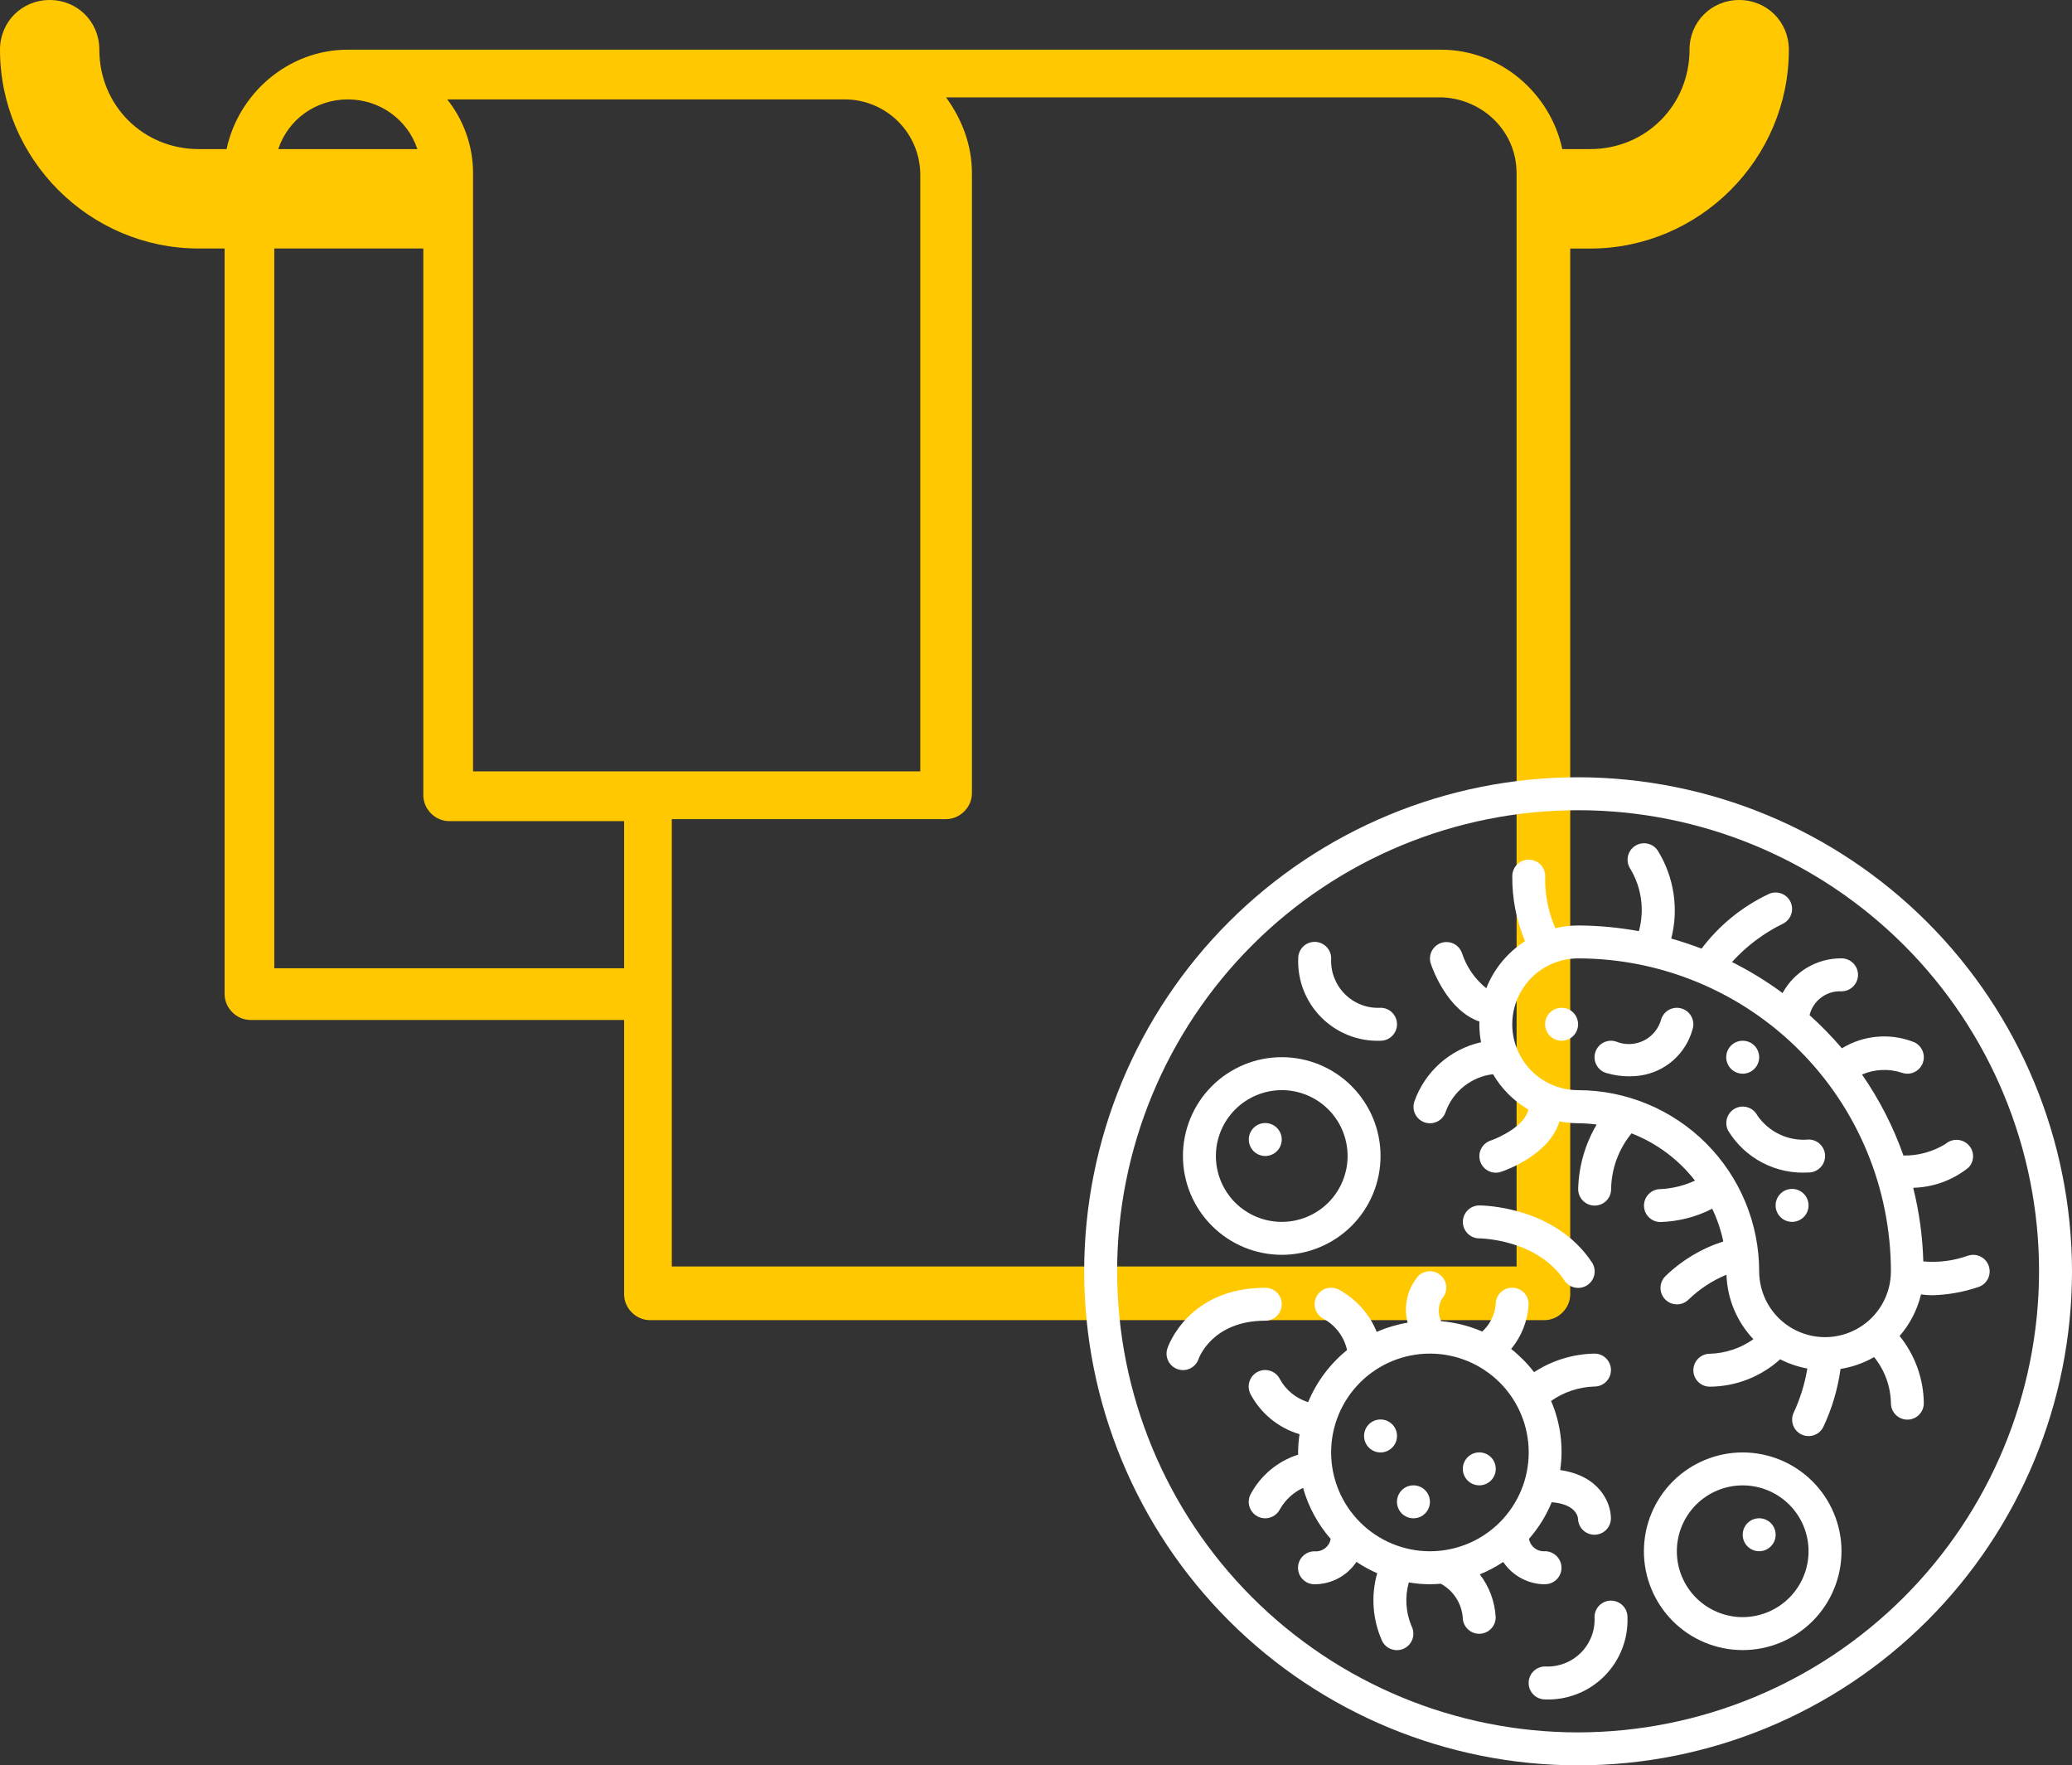
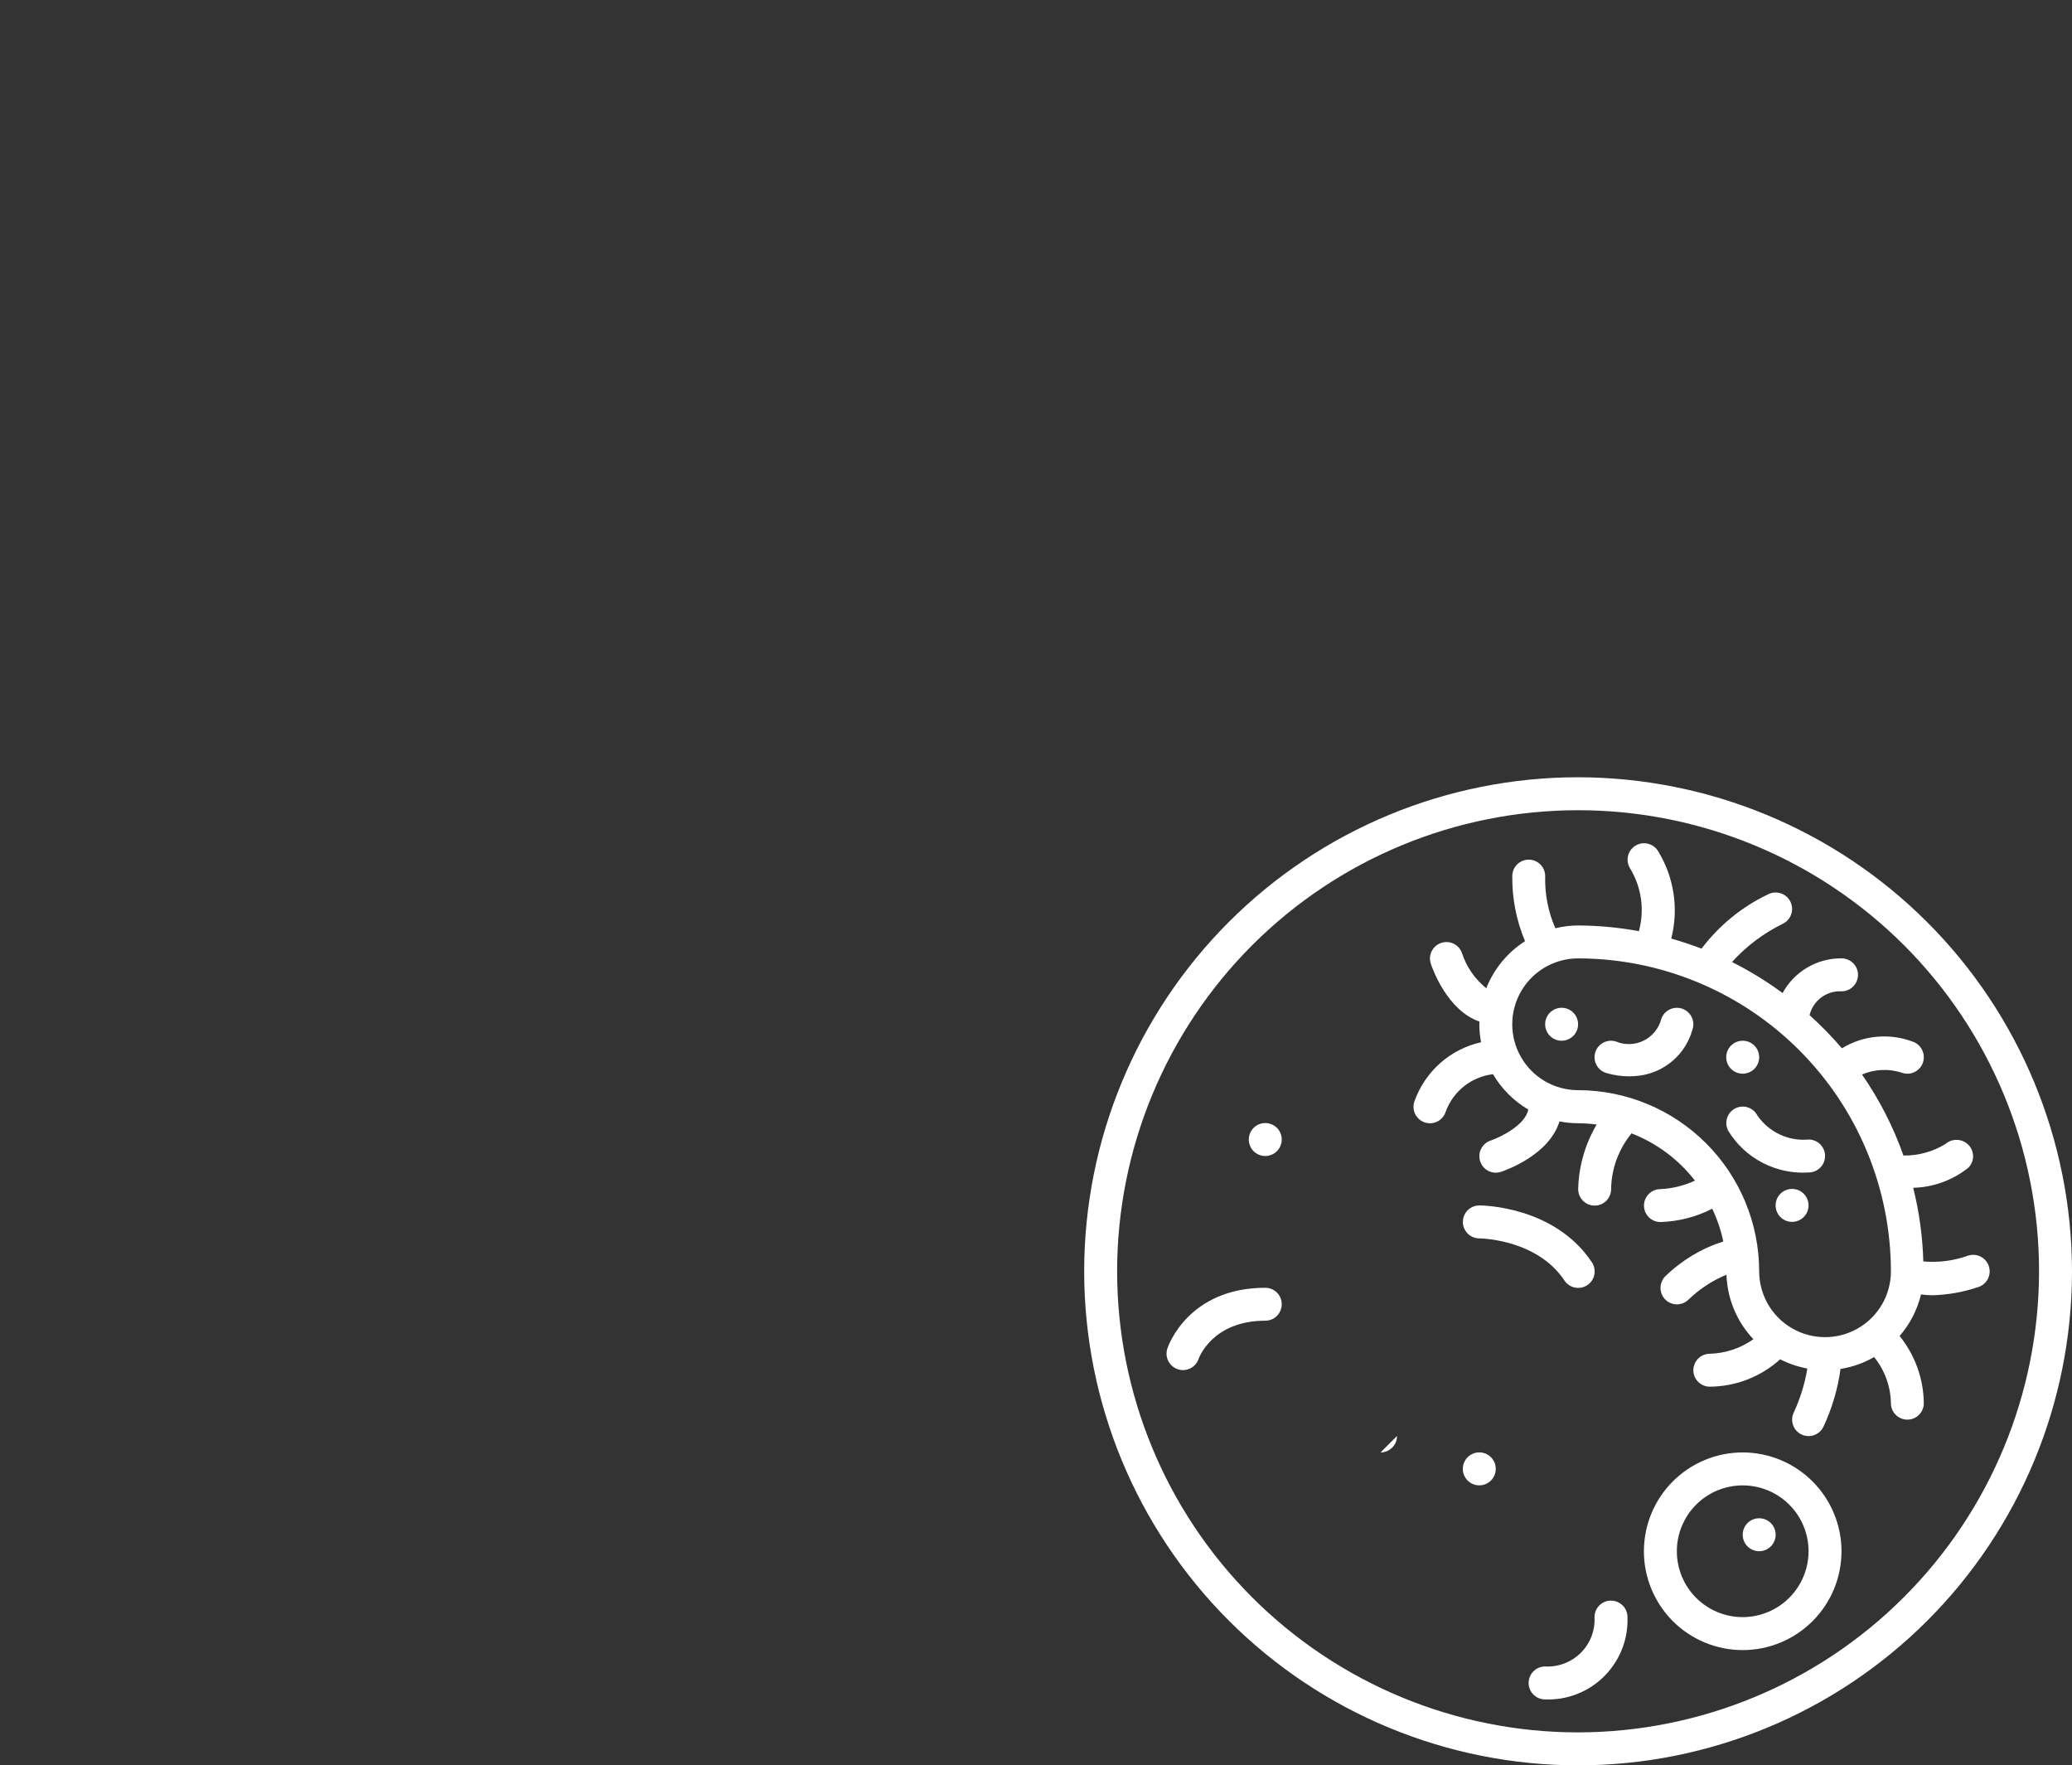
<svg xmlns="http://www.w3.org/2000/svg" viewBox="0 0 495.57 422.1">
  <rect x="0" y="0" width="495.57" height="422.1" fill="#333333" stroke="none" />
  <defs>
    <style>.d{fill:#fff;}.e{fill:#ffc800;}</style>
  </defs>
  <g id="a" />
  <g id="b">
    <g id="c">
      <g>
-         <path class="e" d="M415.97,0c-6.66,0-11.88,5.23-11.88,11.88,0,13.31-10.46,23.77-23.77,23.77h-6.66c-2.85-13.31-14.74-23.77-29-23.77H83.19c-14.26,0-26.15,10.46-29,23.77h-6.66c-13.31,0-23.77-10.46-23.77-23.77C23.77,5.23,18.54,0,11.88,0S0,5.23,0,11.88c0,26.15,21.39,47.54,47.54,47.54h6.18V237.7c0,3.33,2.85,6.18,6.18,6.18h89.37v65.6c0,3.33,2.85,6.18,6.18,6.18h213.93c3.33,0,6.18-2.85,6.18-6.18V59.43h4.75c26.15,0,47.54-21.39,47.54-47.54C427.85,5.23,422.62,0,415.97,0h0Zm-53.24,41.36V302.82H160.68v-106.96h65.6c3.33,0,6.18-2.85,6.18-6.18V41.36c0-6.66-2.38-12.84-6.18-18.07h118.85c9.51,.48,17.59,8.08,17.59,18.07h0ZM106.96,23.77h95.08c9.98,0,18.07,8.08,18.07,18.07V184.45H113.14V41.36c0-6.66-2.38-12.84-6.18-17.59h0Zm-23.77,0c7.61,0,14.26,4.76,16.64,11.88h-33.28c2.37-7.13,9.03-11.88,16.64-11.88h0Zm-17.59,207.75V59.42h35.65V190.16c0,3.33,2.85,6.18,6.18,6.18h41.84v35.18H65.61Z" />
-         <path class="d" d="M369.56,378.79c2.15,0,3.9-1.74,3.91-3.89,.01-2.16-1.71-3.93-3.87-3.99-1.87,.19-3.57-1.1-3.9-2.96,2.28-2.6,4.12-5.56,5.43-8.76,5.64,.47,6.24,3.29,6.29,3.94,.05,2.16,1.83,3.87,3.98,3.84,2.16-.03,3.89-1.78,3.89-3.94,0-3.65-2.68-10.17-12.13-11.52,.82-5.61,.06-11.33-2.18-16.53,3.05-2.14,6.66-3.34,10.39-3.45,2.17,0,3.93-1.77,3.93-3.94,0-2.17-1.77-3.94-3.94-3.93-5.14,.09-10.14,1.63-14.45,4.44-1.59-2.07-3.43-3.93-5.48-5.55,2.51-3.03,3.97-6.78,4.18-10.71,0-2.17-1.76-3.94-3.94-3.94s-3.94,1.76-3.94,3.94c-.21,2.51-1.36,4.86-3.22,6.55-3.12-1.36-6.44-2.19-9.84-2.48-.8-1.71-.73-3.69,.19-5.33,1.46-1.57,1.39-4.02-.15-5.51-1.54-1.49-4-1.47-5.51,.05-2.61,3.08-3.55,7.24-2.54,11.14-2.54,.43-5.02,1.17-7.38,2.21-1.77-4.35-5.01-7.95-9.16-10.16-1.94-.96-4.29-.18-5.27,1.76-.98,1.93-.21,4.29,1.72,5.28,2.86,1.56,4.91,4.28,5.61,7.46-4.09,3.31-7.29,7.6-9.31,12.46-2.88-.89-5.31-2.87-6.76-5.52-.98-1.94-3.35-2.72-5.29-1.74-1.94,.98-2.72,3.35-1.75,5.29,2.45,4.66,6.68,8.13,11.74,9.63-.21,1.44-.33,2.9-.34,4.36,0,.17,.02,.34,.03,.52-4.91,1.56-9.01,4.98-11.42,9.54-.97,1.93-.18,4.28,1.74,5.26,.55,.28,1.16,.43,1.77,.43,1.48,0,2.84-.82,3.52-2.14,1.27-2.25,3.21-4.04,5.55-5.14,1.26,4.51,3.52,8.68,6.6,12.21-.32,1.85-2.02,3.14-3.89,2.96-2.17,.01-3.93,1.78-3.92,3.96,.01,2.17,1.78,3.93,3.96,3.92,4.02,0,7.78-2.01,10.02-5.35,1.57,1.05,3.23,1.96,4.96,2.71-1.53,5.38-1.11,11.12,1.18,16.21,.47,.94,1.28,1.65,2.28,1.98,.99,.33,2.08,.26,3.01-.21,.94-.47,1.65-1.29,1.98-2.28,.33-.99,.25-2.08-.22-3.01-1.41-3.32-1.65-7.02-.67-10.49,1.66,.28,3.34,.43,5.02,.44,.89,0,1.76-.06,2.63-.13,2.99,1.63,4.96,4.65,5.25,8.05,.01,2.17,1.78,3.93,3.96,3.92,2.17-.01,3.93-1.78,3.92-3.96-.2-3.72-1.52-7.29-3.8-10.24,1.96-.81,3.84-1.8,5.6-2.98,2.24,3.34,6,5.34,10.02,5.35h0Zm-51.19-31.5c0-6.27,2.49-12.27,6.92-16.71,4.43-4.43,10.44-6.92,16.71-6.92s12.27,2.49,16.71,6.92c4.43,4.43,6.92,10.44,6.92,16.71s-2.49,12.27-6.92,16.71c-4.43,4.43-10.44,6.92-16.71,6.92-6.26,0-12.27-2.5-16.7-6.93-4.43-4.43-6.92-10.43-6.93-16.7Z" />
        <path class="d" d="M475.68,302.74c-.69-2.06-2.91-3.18-4.98-2.5-3.42,1.23-7.07,1.7-10.69,1.38-.17-5.94-.98-11.85-2.42-17.61,4.81-.12,9.44-1.8,13.2-4.81,1.48-1.49,1.5-3.9,.04-5.42-1.48-1.54-3.9-1.65-5.51-.25-3.02,1.86-6.51,2.82-10.06,2.77-2.43-6.87-5.76-13.38-9.91-19.37,3.04-1.31,6.46-1.46,9.6-.4,2.06,.69,4.29-.43,4.98-2.5,.68-2.06-.43-4.29-2.5-4.98-5.58-2.09-11.81-1.49-16.89,1.61-2.4-2.81-4.99-5.46-7.74-7.93,.41-1.69,1.4-3.19,2.8-4.23,1.4-1.04,3.12-1.56,4.86-1.47,2.17,0,3.93-1.78,3.93-3.95s-1.78-3.93-3.95-3.93c-2.88-.02-5.71,.74-8.19,2.2-2.48,1.46-4.52,3.57-5.9,6.1-3.81-2.81-7.86-5.3-12.1-7.42,3.45-3.81,7.59-6.92,12.2-9.17,1.94-.97,2.73-3.34,1.76-5.28-.97-1.94-3.34-2.73-5.28-1.76-6.29,2.99-11.76,7.45-15.96,13.01-2.37-.91-4.79-1.71-7.25-2.41h0c1.84-7.17,.66-14.78-3.25-21.07-1.22-1.78-3.64-2.26-5.44-1.06-1.8,1.2-2.29,3.62-1.11,5.43,2.7,4.48,3.45,9.88,2.06,14.93-4.8-.88-9.66-1.34-14.54-1.36-1.83,0-3.66,.23-5.44,.66-1.72-3.93-2.55-8.19-2.43-12.47,0-2.17-1.76-3.93-3.94-3.93h0c-2.17,0-3.93,1.76-3.93,3.94-.06,5.34,.98,10.63,3.05,15.55-4.19,2.69-7.44,6.63-9.27,11.26-2.7-2.17-4.72-5.08-5.8-8.37-.69-2.06-2.92-3.16-4.98-2.47-2.06,.69-3.17,2.91-2.49,4.97,.43,1.28,3.96,11.18,11.64,13.84,0,.22-.03,.44-.03,.67,0,1.43,.14,2.86,.41,4.27-7.41,1.66-13.43,7.02-15.95,14.18-.69,2.06,.41,4.29,2.48,4.99,2.06,.69,4.29-.41,4.99-2.48,.86-2.42,2.37-4.54,4.38-6.14,2-1.6,4.41-2.61,6.96-2.91,2.05,3.49,4.95,6.4,8.43,8.45-.68,3.75-6.76,6.66-9,7.42-.99,.33-1.81,1.04-2.28,1.98-.47,.94-.54,2.02-.21,3.01,.33,.99,1.04,1.81,1.98,2.28s2.02,.54,3.01,.2c1.31-.43,11.53-4.09,13.97-12.05h0c1.47,.29,2.97,.43,4.47,.44,1.48,.01,2.95,.11,4.42,.31-2.77,4.69-4.29,10-4.42,15.44,0,2.17,1.76,3.94,3.94,3.94s3.94-1.76,3.94-3.94c.07-4.87,1.79-9.57,4.89-13.33,5.99,2.33,11.23,6.23,15.17,11.3-2.6,1.2-5.4,1.89-8.27,2.03-2.17,0-3.93,1.77-3.93,3.94,0,2.17,1.77,3.94,3.94,3.93,4.31-.13,8.54-1.21,12.38-3.18,1.19,2.5,2.08,5.12,2.65,7.83-5.21,1.66-9.95,4.51-13.87,8.32-1.53,1.54-1.53,4.02,0,5.56,1.53,1.54,4.02,1.54,5.56,.01,2.62-2.53,5.7-4.55,9.07-5.94,.19,5.76,2.48,11.24,6.44,15.42-3.06,2.16-6.68,3.37-10.43,3.48-2.17,0-3.93,1.77-3.93,3.94,0,2.17,1.77,3.94,3.94,3.93,6.22-.04,12.21-2.37,16.82-6.55,2.05,1.05,4.24,1.79,6.5,2.21-.6,3.62-1.68,7.13-3.22,10.46-.97,1.95-.18,4.31,1.76,5.28,1.95,.97,4.31,.18,5.28-1.76,2.07-4.39,3.46-9.08,4.12-13.89,2.83-.44,5.55-1.4,8.03-2.83,2.54,3.13,3.95,7.01,4.02,11.03,0,2.17,1.77,3.93,3.94,3.93,2.17,0,3.94-1.77,3.93-3.94-.07-5.85-2.11-11.5-5.79-16.06,2.48-2.85,4.23-6.26,5.12-9.94,.91,.13,1.82,.2,2.74,.2,3.74-.1,7.45-.77,10.99-1.97,2.06-.69,3.17-2.91,2.49-4.97h0Zm-98.24-42.07c-5.63,0-10.83-3-13.64-7.88-2.81-4.87-2.81-10.88,0-15.75,2.81-4.87,8.01-7.88,13.64-7.88,19.84,.02,38.85,7.91,52.88,21.94,14.03,14.02,21.91,33.04,21.94,52.88,0,5.63-3,10.83-7.88,13.64-4.87,2.81-10.88,2.81-15.75,0-4.87-2.81-7.88-8.01-7.88-13.64-.01-11.48-4.58-22.49-12.7-30.61-8.12-8.12-19.13-12.69-30.61-12.7Z" />
-         <path class="d" d="M306.56,300.04c6.27,0,12.27-2.49,16.71-6.92,4.43-4.43,6.92-10.44,6.92-16.71s-2.49-12.27-6.92-16.71c-4.43-4.43-10.44-6.92-16.71-6.92s-12.27,2.49-16.71,6.92c-4.43,4.43-6.92,10.44-6.92,16.71,0,6.26,2.5,12.27,6.93,16.7,4.43,4.43,10.43,6.92,16.7,6.93Zm0-39.38c4.18,0,8.18,1.66,11.14,4.61,2.95,2.95,4.61,6.96,4.61,11.14s-1.66,8.18-4.61,11.14c-2.95,2.95-6.96,4.61-11.14,4.61s-8.18-1.66-11.14-4.61c-2.95-2.95-4.61-6.96-4.61-11.14,0-4.18,1.67-8.18,4.62-11.13,2.95-2.95,6.96-4.61,11.13-4.62Z" />
        <path class="d" d="M416.81,347.29c-6.27,0-12.27,2.49-16.71,6.92-4.43,4.43-6.92,10.44-6.92,16.71s2.49,12.27,6.92,16.71c4.43,4.43,10.44,6.92,16.71,6.92s12.27-2.49,16.71-6.92c4.43-4.43,6.92-10.44,6.92-16.71,0-6.26-2.5-12.27-6.93-16.7-4.43-4.43-10.43-6.92-16.7-6.93Zm0,39.38c-4.18,0-8.18-1.66-11.14-4.61-2.95-2.95-4.61-6.96-4.61-11.14s1.66-8.18,4.61-11.14c2.95-2.95,6.96-4.61,11.14-4.61s8.18,1.66,11.14,4.61c2.95,2.95,4.61,6.96,4.61,11.14,0,4.18-1.67,8.18-4.62,11.13-2.95,2.95-6.96,4.61-11.13,4.62Z" />
-         <path class="d" d="M334.13,343.35c0,2.17-1.76,3.94-3.94,3.94s-3.94-1.76-3.94-3.94,1.76-3.94,3.94-3.94,3.94,1.76,3.94,3.94" />
+         <path class="d" d="M334.13,343.35c0,2.17-1.76,3.94-3.94,3.94" />
        <path class="d" d="M357.75,351.22c0,2.17-1.76,3.94-3.94,3.94s-3.94-1.76-3.94-3.94,1.76-3.94,3.94-3.94,3.94,1.76,3.94,3.94" />
-         <path class="d" d="M342,359.1c0,2.17-1.76,3.94-3.94,3.94s-3.94-1.76-3.94-3.94,1.76-3.94,3.94-3.94,3.94,1.76,3.94,3.94" />
        <path class="d" d="M306.56,272.47c0,2.17-1.76,3.94-3.94,3.94s-3.94-1.76-3.94-3.94,1.76-3.94,3.94-3.94,3.94,1.76,3.94,3.94" />
        <path class="d" d="M424.69,366.97c0,2.17-1.76,3.94-3.94,3.94s-3.94-1.76-3.94-3.94,1.76-3.94,3.94-3.94,3.94,1.76,3.94,3.94" />
        <path class="d" d="M377.44,244.91c0,2.17-1.76,3.94-3.94,3.94s-3.94-1.76-3.94-3.94,1.76-3.94,3.94-3.94,3.94,1.76,3.94,3.94" />
        <path class="d" d="M432.56,288.22c0,2.17-1.76,3.94-3.94,3.94s-3.94-1.76-3.94-3.94,1.76-3.94,3.94-3.94,3.94,1.76,3.94,3.94" />
        <path class="d" d="M420.75,252.79c0,2.17-1.76,3.94-3.94,3.94s-3.94-1.76-3.94-3.94,1.76-3.94,3.94-3.94,3.94,1.76,3.94,3.94" />
        <path class="d" d="M377.44,185.85c-31.33,0-61.38,12.45-83.53,34.6-22.15,22.15-34.6,52.2-34.6,83.53s12.45,61.38,34.6,83.53c22.15,22.15,52.2,34.6,83.53,34.6s61.38-12.45,83.53-34.6c22.15-22.15,34.6-52.2,34.6-83.53-.04-31.32-12.49-61.34-34.64-83.49-22.14-22.14-52.17-34.6-83.49-34.64h0Zm0,228.38c-29.24,0-57.28-11.62-77.96-32.29-20.68-20.68-32.29-48.72-32.29-77.96s11.62-57.28,32.29-77.96c20.68-20.68,48.72-32.29,77.96-32.29s57.28,11.62,77.96,32.29c20.68,20.68,32.29,48.72,32.29,77.96-.03,29.23-11.66,57.25-32.33,77.92-20.67,20.67-48.69,32.29-77.92,32.33h0Z" />
        <path class="d" d="M402.31,241.18c-.99-.33-2.07-.26-3.01,.21-.94,.47-1.65,1.29-1.97,2.28-.59,2.23-2.11,4.11-4.18,5.14-2.07,1.03-4.48,1.12-6.61,.24-2.07-.68-4.29,.44-4.97,2.51-.68,2.07,.44,4.29,2.5,4.97,1.83,.56,3.74,.84,5.65,.83,.85,0,1.71-.06,2.55-.18,2.93-.42,5.68-1.68,7.91-3.64,2.23-1.96,3.83-4.52,4.62-7.38,.69-2.06-.43-4.29-2.49-4.98h0Z" />
        <path class="d" d="M415.06,265.01c-.93,.47-1.65,1.29-1.97,2.28-.33,.99-.25,2.07,.21,3.01,1.98,3.28,4.83,5.95,8.23,7.72,3.4,1.77,7.22,2.58,11.04,2.33,2.17,0,3.94-1.76,3.94-3.94s-1.76-3.94-3.94-3.94c-2.37,.22-4.75-.2-6.9-1.21s-4-2.58-5.35-4.53c-.99-1.92-3.33-2.68-5.26-1.72h0Z" />
-         <path class="d" d="M330.19,248.85c2.17,0,3.94-1.76,3.94-3.94s-1.76-3.94-3.94-3.94c-3.19,.17-6.29-1.02-8.54-3.28-2.25-2.26-3.44-5.37-3.27-8.55,0-2.17-1.77-3.93-3.95-3.93-2.18,0-3.93,1.77-3.93,3.95-.2,5.28,1.81,10.4,5.55,14.14,3.74,3.74,8.86,5.75,14.14,5.55h0Z" />
        <path class="d" d="M306.56,311.85c0-1.04-.41-2.05-1.15-2.78s-1.74-1.15-2.78-1.15c-18.38,0-23.23,13.91-23.42,14.5-.69,2.06,.43,4.29,2.49,4.98,2.06,.69,4.29-.43,4.98-2.49,.03-.09,3.19-9.12,15.95-9.12,1.04,0,2.05-.41,2.78-1.15s1.15-1.74,1.15-2.78h0Z" />
        <path class="d" d="M374.16,306.16c.57,.88,1.48,1.49,2.51,1.71,1.03,.21,2.1,0,2.98-.58,.87-.58,1.48-1.49,1.68-2.52,.2-1.03-.02-2.1-.61-2.97-8.94-13.41-26.17-13.57-26.9-13.57-2.17,0-3.94,1.76-3.94,3.94s1.76,3.94,3.94,3.94c.14,0,13.72,.12,20.35,10.06h0Z" />
        <path class="d" d="M385.31,382.72c-2.17,0-3.94,1.76-3.94,3.94,.17,3.19-1.02,6.29-3.28,8.54-2.26,2.25-5.37,3.44-8.55,3.27-2.17,0-3.93,1.77-3.93,3.95,0,2.18,1.77,3.93,3.95,3.93,5.28,.2,10.4-1.81,14.14-5.55,3.74-3.74,5.75-8.86,5.55-14.14,0-1.04-.41-2.05-1.15-2.78s-1.74-1.15-2.78-1.15h0Z" />
      </g>
    </g>
  </g>
</svg>